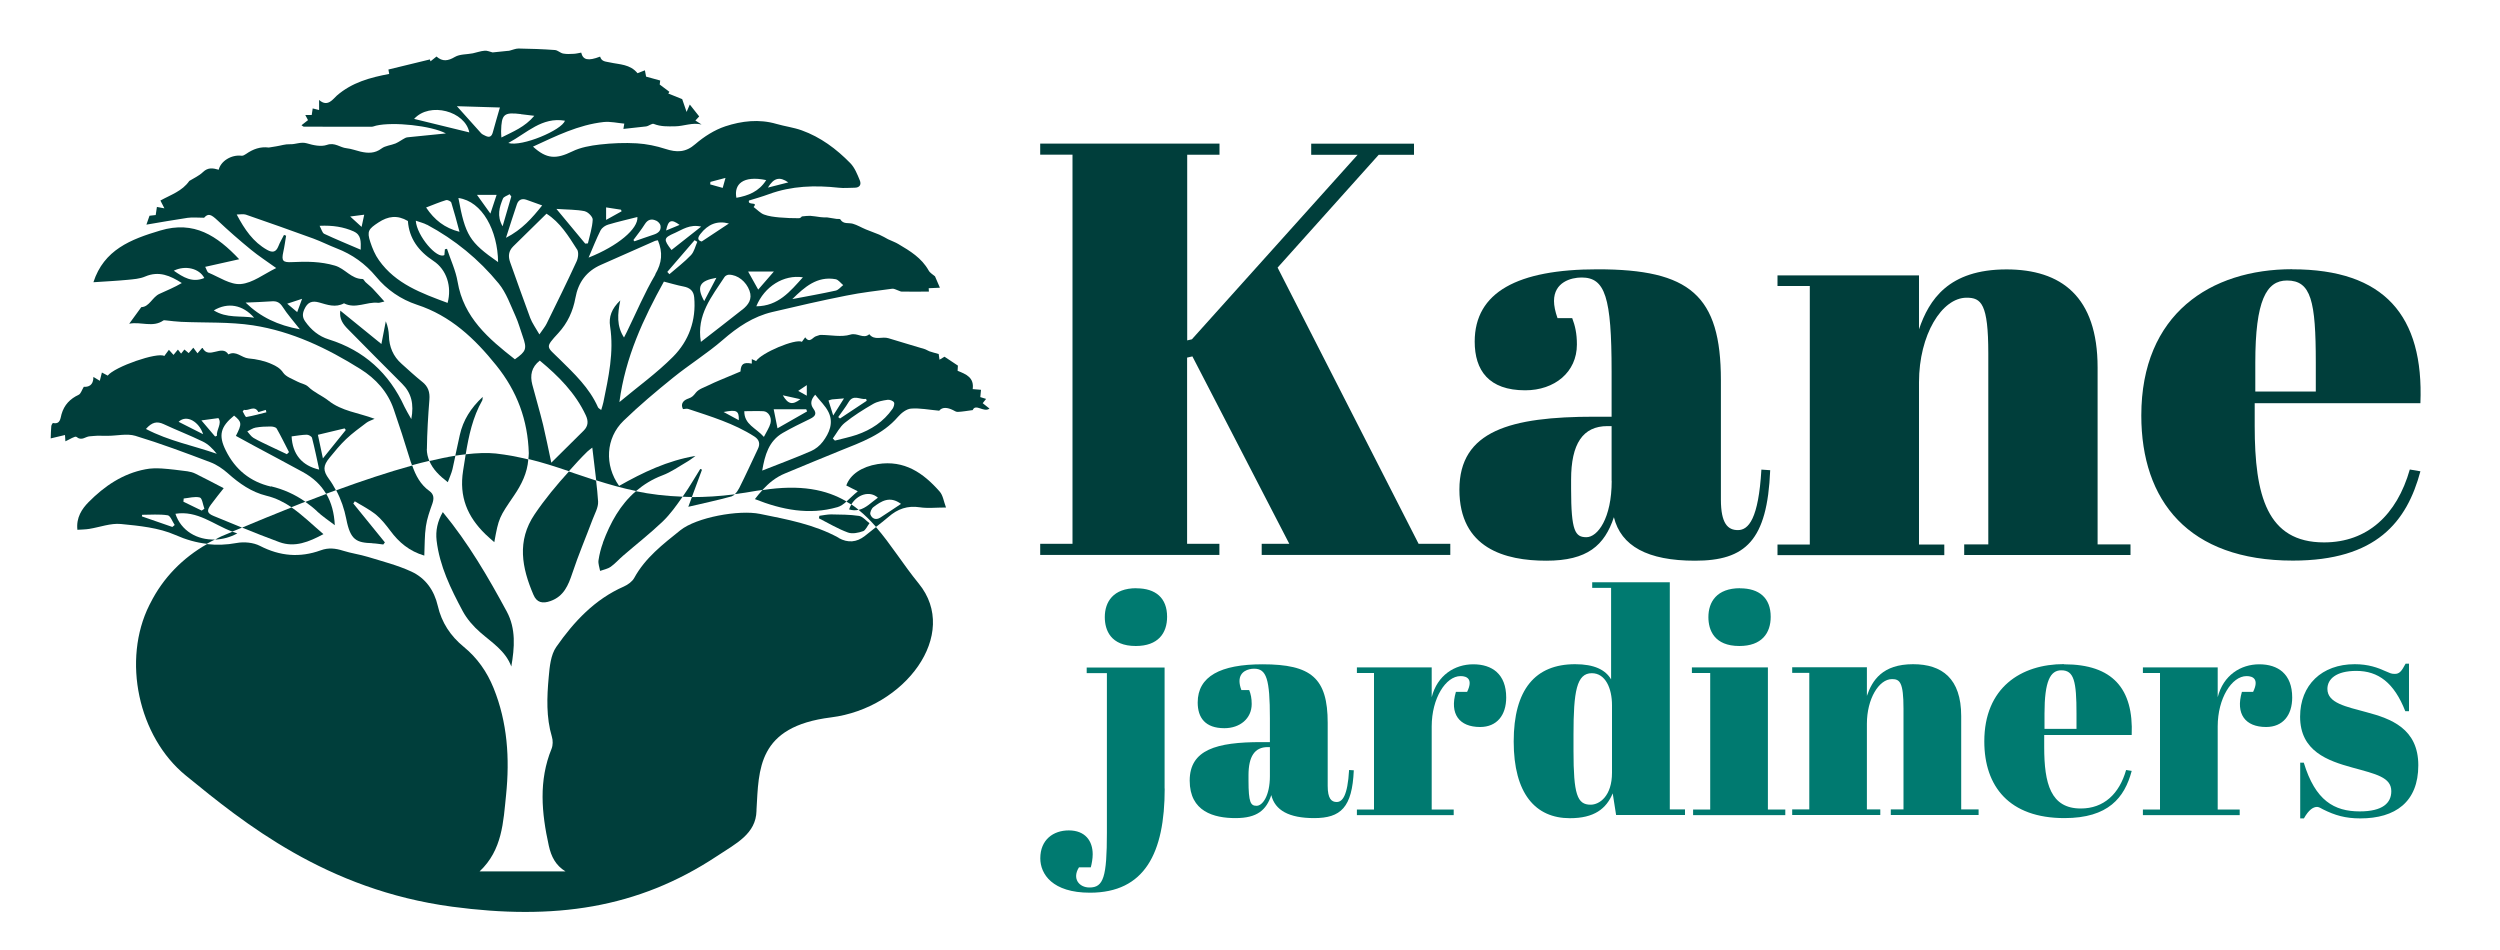
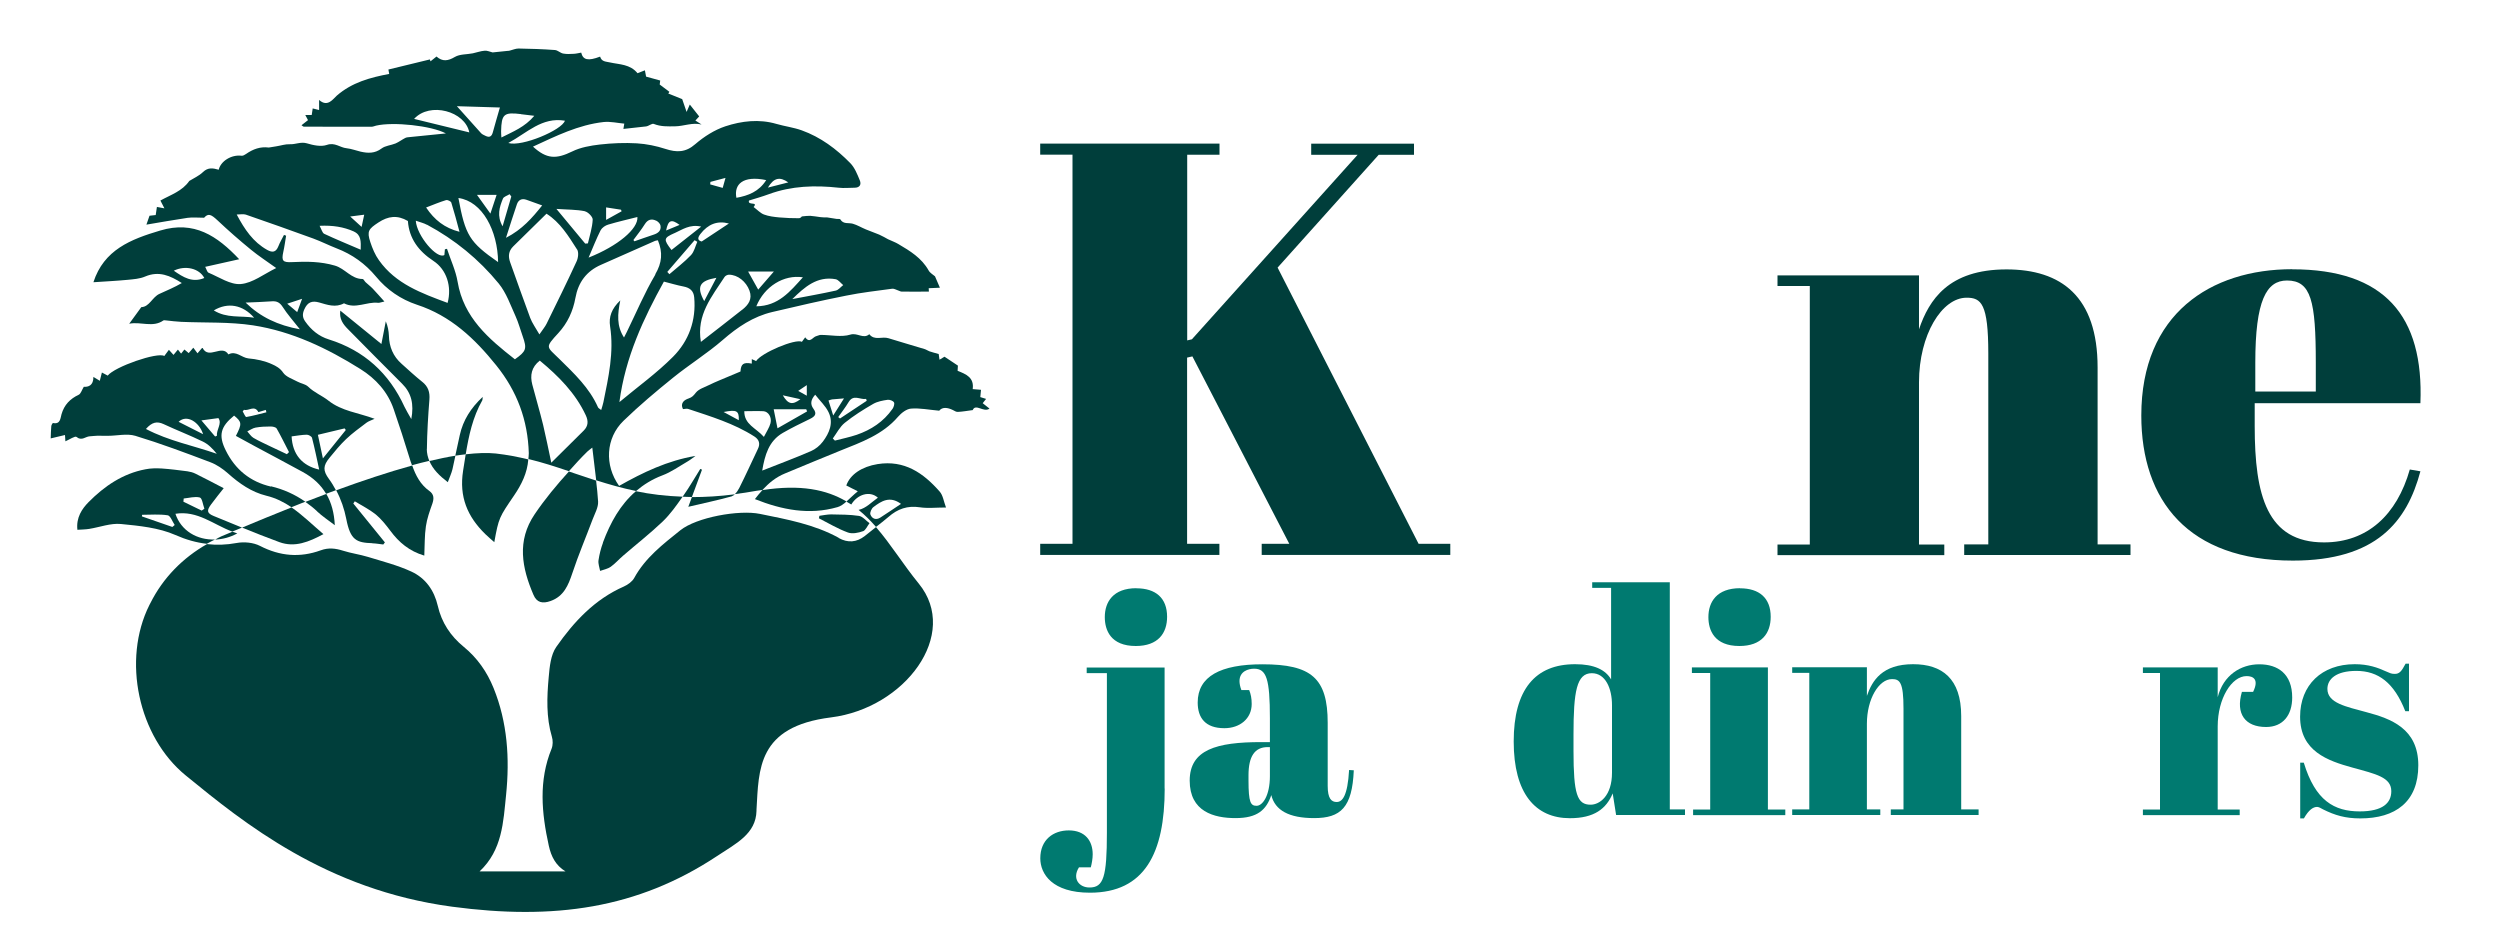
<svg xmlns="http://www.w3.org/2000/svg" id="Capa_1" data-name="Capa 1" viewBox="0 0 250 95">
  <defs>
    <style>
      .cls-1 {
        fill: #007a70;
      }

      .cls-1, .cls-2 {
        stroke-width: 0px;
      }

      .cls-2 {
        fill: #003e3b;
      }
    </style>
  </defs>
  <g>
    <path class="cls-2" d="M121.95,14.36v1.11h-3.23v18.57l.47-.11,16.57-18.45h-4.64v-1.11h10.28v1.11h-3.53l-10.11,11.28,14.1,27.62h3.17v1.11h-18.86v-1.11h2.76l-9.69-18.74-.53.12v18.62h3.23v1.11h-17.92v-1.11h3.23V15.47h-3.23v-1.11h17.92Z" />
-     <path class="cls-2" d="M161.16,41.68v-4.53c0-7.46-.65-9.4-3-9.4-1.06,0-2.76.47-2.76,2.35,0,.47.12,1.06.35,1.71h1.47c.29.76.47,1.53.47,2.64,0,2.77-2.23,4.58-5.17,4.58-3.64,0-5.05-1.99-5.05-4.87,0-4.94,4.29-7.23,12.28-7.23,9.23,0,12.34,2.59,12.34,11.1v11.93c0,2.41.7,3.05,1.7,3.05,1.06,0,2.06-1.11,2.35-6.05l.88.06c-.29,7.05-2.47,9.05-7.52,9.05-4.76,0-7.4-1.47-8.11-4.35-.94,2.82-2.64,4.35-6.76,4.35s-8.69-1.23-8.69-7.11,5.11-7.29,13.51-7.29h1.7ZM161.16,48.08v-5.47h-.41c-2.47,0-3.64,1.77-3.64,5.35v.94c0,4.23.41,4.82,1.53,4.82s2.53-1.88,2.53-5.64Z" />
    <path class="cls-2" d="M191.9,27.52v5.41c1-2.94,2.94-5.99,8.75-5.99,5.46,0,9.11,2.7,9.11,9.81v17.69h3.29v1.06h-16.63v-1.06h2.41v-19.09c0-4.99-.71-5.58-2.17-5.58-2.47,0-4.76,3.7-4.76,8.46v16.22h2.53v1.06h-16.68v-1.06h3.23v-25.85h-3.23v-1.06h14.16Z" />
    <path class="cls-2" d="M229.23,26.93c9.22,0,13.16,4.65,12.81,13.39h-16.57v2.29c0,6.94,1.23,11.63,6.93,11.63,4.35,0,7.29-2.76,8.58-7.29l1.06.18c-1.35,5.05-4.41,8.93-12.75,8.93-10.46,0-15.16-5.99-15.16-14.51,0-10.16,6.93-14.63,15.1-14.63ZM231.58,39.15v-2.88c0-6.17-.47-8.22-2.88-8.22-2.06,0-3.17,1.99-3.17,8.22v2.88h6.05Z" />
  </g>
  <g>
    <path class="cls-2" d="M69.19,49.7c.36-.96.69-1.86,1.01-2.73-.06-.03-.11-.05-.17-.08-.56.89-1.08,1.81-1.69,2.67-.03.04-.05.07-.08.11.31.01.6.03.92.03Z" />
    <path class="cls-2" d="M98.26,40.33c.13-.17.23-.3.35-.44-.24-.07-.42-.13-.58-.18.03-.27.05-.48.07-.73-.3-.03-.54-.05-.83-.07.16-1.16-.66-1.49-1.51-1.83.01-.23.02-.45.03-.52-.49-.33-.89-.59-1.34-.89-.07.04-.25.15-.5.3-.04-.3-.08-.53-.08-.57-.4-.11-.67-.18-.93-.27-.16-.06-.31-.17-.47-.22-1.21-.37-2.42-.71-3.63-1.09-.63-.2-1.39.27-1.91-.4-.59.52-1.19-.18-1.89.04-.9.28-1.97.03-2.97.03-.14,0-.29.09-.43.12-.37.08-.65.78-1.12.12-.13.17-.23.31-.33.45-.64-.34-4.07,1.11-4.58,1.93-.13-.06-.26-.12-.43-.2v.45c-.83-.16-1.09.03-1.13.79-.71.29-1.41.59-2.12.89-.34.15-.69.29-1.02.46-.46.23-1.02.39-1.32.76-.23.29-.36.46-.74.59-.33.11-.88.4-.55,1.06.17,0,.36-.07.51-.02,2.28.76,4.59,1.45,6.63,2.76.48.31.6.73.35,1.24-.62,1.3-1.21,2.61-1.86,3.9-.11.21-.26.45-.44.62.69-.09,1.4-.19,2.15-.33.21-.04.4-.05.6-.08.64-.7,1.36-1.29,2.27-1.66,1.85-.76,3.68-1.54,5.53-2.28,2.09-.84,4.22-1.59,5.76-3.38.33-.38.85-.79,1.31-.82.88-.07,1.79.12,2.81.21.31-.39.83-.33,1.38-.06.15.08.32.19.48.18.45-.02.89-.1,1.49-.18.29-.7,1.1.28,1.68-.15-.25-.19-.46-.37-.68-.54ZM72.36,41.2c1.31-.26,1.55-.13,1.52.82-.48-.26-.93-.5-1.52-.82ZM86.61,39.89c.02.06.04.12.06.19-.89.59-1.78,1.18-2.67,1.77-.06-.05-.12-.09-.18-.14.35-.5.73-.98,1.04-1.5.49-.82,1.16-.21,1.74-.32ZM83.21,39.94c.34-.03.69-.06,1.19-.1-.37.59-.68,1.07-1.08,1.71-.18-.57-.32-1-.47-1.5.18-.06.27-.1.36-.11ZM80.68,38.51v1.06c-.3-.17-.52-.29-.86-.48.31-.21.54-.37.86-.58ZM80.04,39.92c-.8.61-1.23.51-1.76-.39.59.13,1.17.26,1.76.39ZM80.62,40.92c.03.07.06.14.09.22-.95.54-1.89,1.08-2.96,1.69-.13-.67-.25-1.26-.38-1.9h3.26ZM74.42,41.12c.67,0,1.3-.03,1.92,0,.49.03.86.6.71,1.2-.11.43-.39.83-.66,1.37-.8-.91-1.97-1.23-1.96-2.57ZM82.27,44.18c-.29.39-.73.74-1.17.93-1.57.68-3.18,1.28-4.88,1.95.27-1.56.65-2.95,2.06-3.77.87-.5,1.79-.95,2.7-1.39.49-.24.76-.49.36-1.03-.33-.45-.27-.9.18-1.4.48.62,1.03,1.12,1.33,1.74.53,1.08.08,2.09-.57,2.96ZM89.24,40.9c-.89,1.27-2.12,2.08-3.57,2.58-.71.24-1.45.39-2.18.58-.07-.07-.14-.14-.21-.21.39-.53.7-1.17,1.2-1.57.88-.71,1.85-1.32,2.84-1.89.42-.24.95-.34,1.44-.41.21-.03.55.1.64.26.08.15-.03.48-.16.67Z" />
    <path class="cls-2" d="M48.27,39.69c-1.19,1.11-1.96,2.33-2.29,3.81-.16.69-.3,1.38-.45,2.07.36-.06.7-.1,1.04-.14.31-1.87.7-3.71,1.66-5.4.03-.06.02-.14.04-.34Z" />
    <path class="cls-2" d="M87.8,49.76c-.65.46-1.2,1.07-1.94,1.23.63.51,1.2,1.08,1.74,1.7.42-.33.85-.65,1.25-1,.91-.8,1.9-1.15,3.14-.96.78.12,1.6.02,2.61.02-.23-.61-.3-1.22-.63-1.59-1.63-1.86-3.53-3.18-6.21-2.75-1.55.25-2.74,1.02-3.13,2.14.31.15.62.31,1.15.58-.41.33-.78.71-1.14,1.03.16.1.34.19.49.29.6-1.01,1.85-1.41,2.66-.68ZM90.1,50.39c-.74.49-1.4.94-2.07,1.37-.44.28-.83.11-.99-.31-.07-.19.11-.6.3-.74.79-.6,1.64-1.15,2.76-.32Z" />
    <path class="cls-2" d="M17.53,51.38c2.21-.36,3.81,1.08,5.7,1.78.31-.13.64-.27.97-.4-.94-.38-1.89-.77-2.83-1.16-.68-.28-.72-.54-.26-1.16.43-.58.88-1.14,1.26-1.62-.98-.51-1.9-1-2.84-1.46-.24-.12-.52-.19-.79-.23-.85-.11-1.69-.22-2.55-.28-.55-.03-1.12-.03-1.65.08-2.27.43-4.11,1.69-5.69,3.29-.65.66-1.25,1.54-1.11,2.76.44-.03.81-.03,1.18-.09,1.06-.17,2.14-.59,3.17-.49,1.84.18,3.79.37,5.45,1.1,1.06.47,2.09.76,3.14.88.27-.15.54-.3.82-.43-1.78.07-3.4-.87-3.96-2.58ZM18.37,49.85c.54-.05,1.12-.23,1.61-.1.24.06.31.73.46,1.12l-.27.19c-.61-.3-1.22-.59-1.83-.89.01-.1.02-.21.03-.31ZM17.22,52.69c-1.01-.35-2.02-.7-3.03-1.05l.02-.16c.86,0,1.72-.08,2.56.05.27.04.47.63.7.97-.08.07-.16.13-.24.2Z" />
    <path class="cls-2" d="M42.69,44.9c.02-1.64.12-3.29.25-4.93.06-.75-.12-1.32-.72-1.79-.71-.57-1.38-1.19-2.06-1.8-.85-.75-1.24-1.7-1.27-2.82-.02-.47-.11-.95-.31-1.43-.14.71-.28,1.42-.44,2.27-1.4-1.14-2.73-2.22-4.11-3.34-.12.83.28,1.37.77,1.86,1.8,1.82,3.59,3.64,5.4,5.44.95.94,1.21,2.05.93,3.55-.29-.52-.51-.87-.68-1.23-1.54-3.36-4.03-5.63-7.57-6.74-1-.31-1.77-.95-2.37-1.81-.27-.39-.28-.74-.08-1.19.32-.72.76-.9,1.5-.69.8.23,1.63.54,2.47.08,1.15.6,2.27-.18,3.41-.05.13.02.28-.06.63-.13-.45-.5-.8-.9-1.17-1.29-.22-.23-.48-.42-.71-.64-.11-.1-.2-.32-.3-.32-1.14,0-1.74-1.04-2.77-1.34-1.43-.42-2.84-.42-4.27-.35-.94.05-1.09-.12-.89-1.02.12-.53.19-1.08.28-1.62l-.21-.08c-.19.38-.41.74-.56,1.13-.24.6-.58.67-1.12.37-1.41-.79-2.26-2.05-3.05-3.54.35,0,.66-.07.91.01,2.26.78,4.52,1.58,6.77,2.4.78.29,1.53.67,2.3.97,1.57.6,2.88,1.54,3.96,2.84,1.08,1.31,2.48,2.27,4.08,2.8,3.37,1.1,5.78,3.38,7.94,6.07,2.09,2.6,3.15,5.47,3.25,8.78,0,.2-.03.39-.04.58,1.4.34,2.73.77,4.05,1.22.6-.67,1.2-1.34,1.85-1.97.1-.1.22-.18.49-.39.13,1.14.27,2.21.39,3.27,1.26.4,2.57.78,3.99,1.07.74-.63,1.59-1.17,2.62-1.56.89-.33,1.69-.91,2.52-1.39.28-.16.53-.37.8-.56-2.79.47-5.26,1.65-7.64,3-1.48-2.08-1.34-4.78.44-6.51,1.58-1.53,3.27-2.95,4.98-4.33,1.61-1.3,3.38-2.4,4.94-3.75,1.48-1.29,3.05-2.35,4.96-2.8,2.46-.58,4.92-1.15,7.4-1.64,1.52-.31,3.07-.48,4.6-.69.17-.02.37.1.55.16.13.04.25.12.38.13.9.01,1.8,0,2.73,0,0,.01-.01-.16-.02-.34.45-.02.84-.04,1.12-.05-.17-.4-.33-.77-.49-1.14-.19-.17-.5-.33-.64-.59-.7-1.25-1.86-1.95-3.03-2.64-.28-.17-.6-.28-1.03-.48-.22-.12-.54-.31-.88-.46-.44-.19-.89-.33-1.33-.52-.44-.18-.86-.44-1.31-.57-.43-.12-.95.08-1.25-.44-.04-.06-.24-.02-.36-.04-.32-.05-.63-.1-.95-.15-.23,0-.46,0-.68-.03-.34-.04-.68-.11-1.02-.13-.24-.01-.49.03-.83.06,0,0-.14.18-.28.18-.66,0-1.32-.02-1.98-.08-.52-.05-1.05-.11-1.53-.29-.37-.14-.67-.48-1.04-.75.5-.58-.63-.11-.46-.65.62-.19,1.32-.39,2-.64,2.27-.83,4.61-.9,6.98-.64.52.06,1.05,0,1.57,0,.54,0,.7-.33.53-.74-.25-.61-.51-1.27-.95-1.72-1.39-1.42-2.97-2.6-4.86-3.28-.81-.29-1.69-.4-2.52-.64-1.74-.51-3.48-.3-5.12.24-1.08.36-2.13,1.03-3,1.78-.97.85-1.87.84-2.98.48-.92-.3-1.9-.5-2.86-.56-1.23-.07-2.48-.02-3.71.12-.93.11-1.92.28-2.75.69-1.62.79-2.56.77-3.93-.48,2.3-1.06,4.54-2.18,7.07-2.46.67-.07,1.37.1,2.06.16-.06.35-.09.52-.09.53.78-.09,1.53-.17,2.27-.25.26-.03.59-.33.77-.25.71.28,1.37.25,2.13.24.87-.01,1.73-.41,2.65-.18-.2-.13-.39-.25-.62-.4.18-.2.33-.36.38-.41-.31-.39-.58-.74-.94-1.19-.06.14-.15.36-.32.74-.23-.67-.36-1.07-.44-1.28-.54-.22-.96-.39-1.39-.56.04-.06.08-.11.11-.17-.3-.22-.59-.44-.97-.73,0-.06.04-.28.05-.4-.5-.14-.94-.26-1.41-.39-.03-.18-.07-.39-.12-.63-.3.12-.55.21-.74.29-.73-.91-1.82-.87-2.71-1.07-.49-.11-.87-.07-1.03-.59-1.21.46-1.71.34-1.89-.4-.25.04-.5.11-.75.12-.36.02-.72.04-1.07-.03-.28-.06-.53-.33-.81-.35-1.21-.09-2.43-.13-3.64-.15-.29,0-.59.14-.88.21-.08.02-.17.03-.25.03-.51.05-1.02.11-1.46.15-.29-.07-.55-.2-.8-.17-.4.03-.79.18-1.18.26-.6.12-1.29.07-1.79.36-.69.41-1.24.49-1.84-.04-.22.17-.41.33-.6.48-.02-.06-.04-.13-.06-.19-1.37.33-2.73.66-4.15,1.01,0,.05.04.21.08.44-1.91.36-3.72.85-5.24,2.17-.36.31-.91,1.21-1.77.43v1.01c-.24-.06-.42-.11-.64-.16-.04.24-.07.45-.1.66h-.64c.1.19.19.35.27.51-.24.19-.43.34-.65.51.11.07.16.14.22.14,2.27.01,4.53.02,6.8.01.15,0,.29-.08.44-.11,1.71-.4,5.52,0,6.98.78-1.28.13-2.43.24-3.58.36-.16.02-.34.02-.48.09-.33.17-.63.4-.97.55-.46.19-1.03.22-1.41.51-.67.5-1.35.48-2.09.31-.47-.11-.93-.29-1.4-.34-.66-.06-1.17-.62-1.98-.33-.58.2-1.36.03-1.99-.16-.61-.18-1.14.12-1.71.09-.45-.02-.9.14-1.36.21-.25.04-.49.08-.74.12-.84-.11-1.57.15-2.27.64-.13.09-.31.2-.45.18-1.02-.13-2.09.54-2.29,1.4-.56-.16-1.06-.26-1.57.23-.39.38-.92.61-1.37.89-.71,1.03-1.87,1.39-2.89,1.96.12.23.24.47.4.78-.32-.06-.53-.09-.75-.14-.04.3-.08.54-.12.81-.26.03-.48.06-.62.07-.11.31-.19.56-.31.89,1.39-.23,2.75-.48,4.12-.68.5-.07,1.02-.01,1.65-.01.4-.45.67-.37,1.34.26,1.08,1.02,2.2,2,3.35,2.94.75.62,1.58,1.15,2.52,1.83-1.25.61-2.36,1.5-3.54,1.6-1.04.09-2.16-.69-3.22-1.13-.15-.06-.21-.35-.34-.59,1.19-.27,2.28-.51,3.4-.76-2.21-2.34-4.51-3.89-7.9-2.87-2.96.88-5.63,1.93-6.68,5.17,1.15-.08,2.28-.13,3.41-.24.6-.06,1.23-.1,1.76-.33,1.38-.59,2.51-.09,3.67.65-.73.43-1.49.74-2.23,1.08-.72.32-1.01,1.31-1.82,1.33-.42.57-.81,1.12-1.21,1.66,1.16-.24,2.36.42,3.42-.33.06-.04.19,0,.29,0,.49.05.99.12,1.48.14,2.4.11,4.83-.01,7.19.35,3.89.6,7.42,2.29,10.74,4.37,1.53.96,2.73,2.27,3.33,4.02.56,1.62,1.09,3.26,1.59,4.9.07.24.15.47.24.7.59-.16,1.17-.31,1.73-.44-.15-.36-.25-.75-.25-1.2ZM58.37,43.06c-1.04,1.02-2.06,2.05-3.24,3.21-.31-1.44-.54-2.62-.82-3.79-.33-1.35-.73-2.68-1.08-4.02-.24-.92-.09-1.75.75-2.4,1.87,1.55,3.56,3.24,4.6,5.47.26.56.26,1.06-.21,1.53ZM74.22,30.97c-1.36,1.08-2.74,2.14-4.13,3.22-.47-2.7,1.1-4.54,2.37-6.5.08-.12.29-.22.43-.22.88,0,1.73.69,2.06,1.6.31.85-.12,1.42-.72,1.9ZM71.64,27.78c-.42.79-.79,1.51-1.22,2.33-.79-1.44-.48-2.04,1.22-2.33ZM83.56,27.92c.28.05.51.39.76.59-.25.19-.47.49-.75.55-1.44.32-2.89.57-4.34.85,1.23-1.21,2.48-2.32,4.33-1.99ZM80.29,27.73c-1.29,1.43-2.46,2.88-4.66,2.9.81-1.98,2.74-3.19,4.66-2.9ZM77.39,27.15c-.55.63-1,1.15-1.57,1.81-.34-.6-.61-1.1-1.01-1.81h2.58ZM78.83,18.24c-.67.17-1.28.33-2.04.52.59-.98,1.18-1.12,2.04-.52ZM76.62,18.01c-.72,1.15-1.8,1.56-2.98,1.77-.26-1.34.64-2.26,2.98-1.77ZM71.04,18.19c.43-.12.87-.23,1.51-.4-.12.43-.2.71-.28,1-.42-.12-.84-.24-1.25-.35,0-.08.02-.16.02-.24ZM72.89,22.35c-.93.61-1.78,1.18-2.72,1.8-.4-.1-.45-.34-.13-.75.76-.98,1.69-1.36,2.85-1.05ZM67.96,22.49c-.44.18-.84.35-1.35.56.21-1.05.52-1.17,1.35-.56ZM67.44,23.32c.79-.35,1.52-.92,2.68-.66-1.08.85-2.03,1.6-2.97,2.34-.82-1.07-.8-1.2.3-1.69ZM69.73,24.18c-.2.45-.31.99-.63,1.33-.66.7-1.44,1.28-2.16,1.91-.07-.08-.14-.15-.21-.23.91-1.06,1.82-2.12,2.73-3.17.09.05.18.1.27.16ZM68.35,28.65c.63.12,1.01.43,1.07,1.08.21,2.31-.54,4.36-2.12,5.95-1.61,1.62-3.49,2.97-5.36,4.53.59-4.49,2.41-8.36,4.45-12.05.71.18,1.33.37,1.96.49ZM65.54,27.45c-1.09,1.84-1.92,3.83-2.86,5.75-.07.15-.15.3-.28.55-.75-1.16-.65-2.34-.37-3.71-.87.82-1.17,1.66-1.02,2.6.4,2.59-.16,5.08-.67,7.58-.05.24-.13.47-.22.78-.15-.12-.28-.18-.32-.27-.86-1.95-2.38-3.37-3.86-4.83-1.29-1.27-1.48-1.1-.1-2.6.91-.99,1.46-2.18,1.7-3.5.28-1.56,1.1-2.68,2.56-3.32,1.8-.79,3.6-1.59,5.4-2.39.07-.03.14-.03.29-.06.5,1.22.42,2.24-.27,3.41ZM65.63,22.07c.18.09.39.3.42.49.09.51-.25.77-.7.91-.64.21-1.27.44-1.91.66-.03-.04-.07-.08-.1-.13.38-.52.8-1.03,1.14-1.58.3-.48.68-.57,1.14-.35ZM60.61,20.74c.53.08,1.01.15,1.49.23.02.05.04.11.06.16-.49.27-.99.55-1.55.86v-1.25ZM60.08,23.01c.13-.25.46-.47.74-.55.96-.29,1.95-.51,2.92-.76.1,1.17-1.95,2.9-4.88,4.06.43-1,.78-1.9,1.21-2.75ZM58.48,21.13c.32.06.81.56.79.84-.04.8-.3,1.58-.48,2.37-.09,0-.18.02-.27.02-.92-1.11-1.84-2.21-2.88-3.47,1.1.08,1.99.06,2.84.23ZM57.71,24.94c.18.29.11.87-.06,1.22-.96,2.09-1.98,4.15-2.99,6.21-.15.31-.39.58-.72,1.07-.37-.65-.72-1.12-.92-1.65-.69-1.84-1.33-3.7-2-5.55-.22-.61-.17-1.13.3-1.6,1.1-1.08,2.2-2.16,3.33-3.27,1.37.87,2.2,2.24,3.05,3.57ZM54.22,20.54c-1,1.25-2,2.41-3.62,3.24.41-1.26.73-2.31,1.09-3.35.15-.44.49-.62.96-.45.49.18.99.35,1.56.56ZM50.26,22.63c-.6-1.05-.31-1.92.03-2.76.08-.21.44-.3.67-.45l.17.23c-.27.94-.55,1.87-.87,2.98ZM56.49,12.07c-.28.93-4.31,2.64-5.66,2.23,1.89-1.02,3.36-2.62,5.66-2.23ZM52.1,11.42c.39.05.77.09,1.33.16-.95,1.13-2.11,1.57-3.29,2.17-.01-.26-.04-.45-.03-.63.04-1.71.28-1.92,1.99-1.71ZM49.99,10.75c-.27.94-.5,1.71-.71,2.49-.11.41-.33.54-.72.35-.16-.08-.34-.15-.45-.27-.76-.84-1.51-1.68-2.42-2.7,1.54.05,2.87.09,4.3.13ZM49.81,26.21c-2.86-1.99-3.28-2.67-3.97-6.41,2.4.33,3.93,3.27,3.97,6.41ZM47.7,19.49h1.96c-.19.58-.38,1.13-.62,1.87-.49-.68-.88-1.23-1.34-1.87ZM41.41,11.89c1.58-1.74,5.11-.76,5.52,1.35-1.88-.46-3.66-.89-5.52-1.35ZM44.62,20.01c.14-.04.47.12.51.25.29.93.54,1.87.82,2.92-1.49-.38-2.5-1.18-3.34-2.43.71-.27,1.34-.54,2-.74ZM42.7,22.47c2.78,1.49,5.19,3.46,7.17,5.88.76.93,1.18,2.16,1.69,3.28.29.64.47,1.33.71,2,.44,1.25.36,1.49-.78,2.3-2.62-2.05-5.13-4.17-5.73-7.76-.19-1.12-.7-2.19-1.06-3.29-.07.02-.14.03-.21.05-.02.2-.03.39-.05.57-.72.47-2.77-1.93-2.86-3.43.41.15.79.23,1.12.41ZM37.84,22.25c.97-.64,1.89-.77,2.95-.15.12,1.74,1.06,3.01,2.55,3.99,1.33.87,1.86,2.58,1.42,4.2-2.61-.97-5.19-1.9-6.86-4.26-.39-.54-.66-1.19-.87-1.83-.36-1.09-.16-1.31.81-1.95ZM36.42,21.48c-.09.42-.16.75-.26,1.21-.39-.35-.71-.64-1.14-1.04.54-.07.92-.12,1.4-.18ZM35.38,23.15c.75.34.71,1,.69,1.82-1.28-.55-2.48-1.04-3.65-1.59-.19-.09-.27-.45-.46-.8,1.32-.06,2.4.11,3.43.57ZM17.38,27.07c1.16-.57,2.55-.23,3.05.73-1.2.5-2.1-.07-3.05-.73ZM21.38,31.04c1.41-.84,2.9-.56,4.03.73-1.36-.22-2.74.08-4.03-.73ZM24.54,30.26c.97-.04,1.82-.07,2.67-.13.47-.03.77.12,1.05.55.47.74,1.06,1.39,1.73,2.25-2.2-.4-3.94-1.22-5.44-2.68ZM29.72,31.21c-.34-.29-.62-.52-1-.84.52-.17.93-.31,1.49-.49-.19.51-.33.88-.49,1.33Z" />
    <path class="cls-2" d="M27.1,48.66c-2.08-.48-3.58-1.71-4.52-3.61-.76-1.52-.53-2.38.83-3.49.78.64.8.82.18,2.03.63.34,1.26.69,1.89,1.03,1.6.86,3.21,1.71,4.8,2.58,1.04.57,1.81,1.29,2.33,2.18.33-.12.65-.24.98-.36-.21-.39-.43-.77-.7-1.13-.61-.83-.59-1.32.06-2.11.53-.65,1.06-1.3,1.66-1.87.63-.6,1.34-1.11,2.04-1.64.2-.15.46-.23.81-.39-1.63-.61-3.28-.76-4.62-1.82-.63-.5-1.42-.8-2.02-1.39-.27-.26-.73-.32-1.08-.51-.5-.27-1.14-.47-1.43-.9-.3-.45-.73-.67-1.09-.83-.73-.34-1.57-.52-2.38-.59-.69-.07-1.23-.81-2-.4-.65-1.05-1.96.55-2.58-.64,0,0-.05,0-.06,0-.15.17-.29.33-.45.53-.15-.21-.27-.37-.42-.56-.16.19-.3.36-.46.54-.16-.13-.29-.24-.43-.36-.11.13-.21.26-.33.41-.12-.15-.22-.27-.32-.4-.16.2-.3.36-.44.53-.17-.19-.3-.34-.46-.51-.17.22-.31.42-.46.62-.67-.42-4.96,1.07-5.66,1.96-.18-.1-.37-.2-.58-.31-.07.29-.13.53-.21.83-.23-.14-.4-.25-.64-.39.01.87-.52,1.02-.96.99-.21.35-.3.69-.5.79-.87.41-1.46,1.01-1.73,1.96-.11.37-.1,1.03-.85.87-.04,0-.16.2-.17.31-.04.39-.04.78-.06,1.23.39-.09.89-.21,1.43-.34.01.23.02.41.04.63.42-.18.97-.56,1.11-.44.52.44.89-.04,1.32-.06.27-.01.54-.06.81-.06.33,0,.67.02,1,.01.92,0,1.91-.25,2.75,0,2.54.77,5.02,1.7,7.5,2.64.64.24,1.25.66,1.77,1.12,1.13,1.01,2.36,1.87,3.83,2.23.95.23,1.76.64,2.51,1.15.46-.18.92-.37,1.39-.55-1.03-.72-2.17-1.24-3.43-1.54ZM34.46,42.84c.04.05.08.11.12.16-.72.9-1.45,1.79-2.29,2.84-.18-.87-.34-1.58-.5-2.36.94-.22,1.8-.43,2.67-.64ZM30.68,43.47c.18,0,.48.17.52.31.27,1.04.48,2.09.72,3.18-1.72-.39-2.67-1.53-2.76-3.32.53-.07,1.03-.16,1.52-.17ZM27.66,42.84c.44.77.83,1.58,1.24,2.37-.07.07-.14.14-.21.21-.53-.25-1.06-.5-1.59-.75-.59-.29-1.19-.55-1.75-.88-.25-.15-.42-.43-.62-.65.28-.13.54-.33.83-.38.49-.09,1-.11,1.5-.11.21,0,.52.06.6.2ZM24.4,40.98c.47.15,1.04-.51,1.44.23.24-.07.49-.15.74-.22.02.08.04.16.06.24-.67.17-1.33.35-2.01.47-.09.01-.24-.36-.36-.56.04-.05.09-.1.13-.16ZM20.31,43.42c-.86-.43-1.65-.83-2.45-1.24.82-.78,2.07.03,2.45,1.24ZM14.59,42.9c.61-.7,1.12-.79,1.77-.49,1.3.61,2.64,1.12,3.93,1.75.54.26.98.71,1.39,1.22-2.34-.82-4.79-1.28-7.08-2.48ZM21.69,43.58c-.06.02-.12.05-.18.07-.45-.53-.91-1.06-1.37-1.61.59-.08,1.07-.15,1.7-.23.39.54-.21,1.14-.15,1.77Z" />
    <path class="cls-2" d="M44.78,48.22c.19-.51.37-.9.47-1.31.1-.44.19-.89.29-1.34-.82.13-1.69.32-2.6.53.34.83,1.02,1.49,1.84,2.12Z" />
    <path class="cls-2" d="M37.23,54.33c.37.01.73.08,1.1.12.05-.07.11-.14.16-.21-1.05-1.3-2.11-2.6-3.16-3.89.05-.07.1-.15.15-.22.7.43,1.45.8,2.09,1.31.56.46,1.02,1.05,1.46,1.63.86,1.17,1.91,2.05,3.4,2.49.05-1.04.02-2,.16-2.93.11-.77.38-1.52.64-2.25.18-.52.18-.94-.29-1.28-.91-.65-1.37-1.56-1.72-2.55-2.43.67-5.03,1.54-7.6,2.48.48.9.81,1.86,1.01,2.88.41,2.11,1.02,2.36,2.62,2.41Z" />
    <path class="cls-2" d="M31.71,51.14c.52.49,1.12.88,1.77,1.38-.06-1.23-.34-2.26-.85-3.13-.7.26-1.4.53-2.09.8.41.29.81.6,1.18.95Z" />
    <path class="cls-2" d="M46.57,45.43c-.09.54-.17,1.09-.26,1.64-.41,2.61.43,4.59,2.22,6.34.27.27.57.51.9.81.44-2.45.5-2.5,1.97-4.66.75-1.1,1.33-2.26,1.43-3.62-1.03-.25-2.11-.46-3.25-.59-.86-.09-1.89-.05-3.01.08Z" />
    <path class="cls-2" d="M73.19,49.62c.1-.03.2-.11.3-.19-1.55.2-2.98.28-4.3.28-.12.32-.23.62-.36.97,1.56-.37,2.97-.66,4.36-1.05Z" />
    <path class="cls-2" d="M83.73,50.72c.33-.09.63-.31.92-.57-2-1.19-4.6-1.73-8.41-1.14-.26.29-.51.58-.75.9,2.71,1.08,5.44,1.61,8.23.81Z" />
    <path class="cls-2" d="M60.3,54.27c-.21.56-.36,1.16-.45,1.76-.05.34.1.71.16,1.06.36-.13.76-.2,1.06-.41.45-.32.82-.75,1.24-1.11,1.32-1.14,2.7-2.22,3.96-3.42.76-.73,1.38-1.61,1.99-2.48-1.7-.06-3.24-.25-4.67-.55-1.55,1.33-2.55,3.12-3.3,5.14Z" />
    <path class="cls-2" d="M53.47,51.42c-1.81,2.67-1.28,5.37-.12,8.07.33.77.9.9,1.71.61,1.32-.47,1.77-1.57,2.18-2.8.6-1.81,1.35-3.57,2.02-5.36.22-.58.58-1.2.55-1.78-.04-.7-.12-1.4-.2-2.1-.92-.3-1.83-.61-2.72-.91-1.23,1.35-2.39,2.75-3.42,4.27Z" />
-     <path class="cls-2" d="M44.28,51.21c-.54.94-.73,1.86-.62,2.84.3,2.56,1.42,4.83,2.61,7.06.43.8,1.07,1.53,1.76,2.13,1.16,1.02,2.52,1.84,3.1,3.41.33-1.89.47-3.78-.45-5.49-1.86-3.44-3.82-6.82-6.4-9.95Z" />
    <path class="cls-2" d="M86.29,53.13c.28-.1.44-.53.66-.81-.35-.25-.67-.67-1.05-.73-.92-.14-1.86-.13-2.79-.15-.39,0-.78.09-1.17.14-.02.08-.04.17-.05.25.96.49,1.89,1.05,2.9,1.42.43.16,1.04.04,1.51-.13Z" />
-     <path class="cls-2" d="M84.91,50.94c.35.11.66.11.95.04-.23-.19-.47-.37-.72-.54-.09.15-.17.32-.23.5Z" />
    <path class="cls-2" d="M83.87,53.78c-2.46-1.35-5.17-1.84-7.87-2.39-2.1-.43-6.35.34-7.97,1.64-1.73,1.39-3.51,2.75-4.61,4.77-.2.36-.63.67-1.03.85-2.92,1.28-5,3.52-6.76,6.04-.56.8-.67,2-.76,3.04-.18,1.99-.26,3.99.32,5.95.11.36.11.84-.03,1.19-1.31,3.2-1,6.43-.28,9.7.24,1.09.69,1.97,1.67,2.57h-8.59c2.28-2.14,2.37-4.95,2.65-7.66.37-3.64.14-7.23-1.25-10.67-.66-1.63-1.63-3.02-2.99-4.13-1.32-1.08-2.21-2.43-2.59-4.09-.36-1.56-1.23-2.78-2.64-3.43-1.38-.64-2.89-1.02-4.35-1.47-.82-.25-1.67-.36-2.49-.62-.75-.24-1.46-.32-2.22-.04-2.09.76-4.08.59-6.08-.44-.66-.34-1.59-.43-2.34-.29-1.03.19-2,.22-2.96.11-2.4,1.36-4.39,3.36-5.66,5.9l-.1.19c-2.75,5.49-1.12,13.17,3.64,17.05,5.79,4.73,14.03,11.43,26.63,13.12,10.17,1.36,18.53.21,26.49-5.06,1.92-1.27,3.89-2.22,3.95-4.52,0-.04,0-.08,0-.12.24-4.03.07-8.31,7.45-9.23,7.39-.92,12.93-8.31,8.77-13.39-1.56-1.91-2.79-3.94-4.27-5.64-.38.29-.74.6-1.12.89-.82.64-1.69.71-2.61.2Z" />
    <path class="cls-2" d="M21.5,53.96c.74-.03,1.5-.22,2.23-.62-.17-.05-.32-.11-.49-.17-.38.16-.77.32-1.12.47-.22.09-.41.22-.62.33Z" />
    <path class="cls-2" d="M32.34,53.41c-1.08-.92-2.07-1.9-3.19-2.67-1.76.7-3.43,1.39-4.94,2.02,1.23.5,2.47.99,3.72,1.45,1.55.57,2.96-.02,4.42-.8Z" />
  </g>
  <g>
    <path class="cls-1" d="M116.47,78.85c0,6.45-1.99,10.42-7.48,10.42-3.75,0-4.96-1.86-4.96-3.44,0-1.86,1.3-2.79,2.85-2.79,1.64,0,2.39,1.05,2.39,2.39,0,.43-.09.93-.19,1.3h-1.18c-.71,1.12,0,2.02,1.05,2.02,1.4,0,1.74-1.03,1.74-5.49v-15.95h-2.02v-.56h7.79v12.1ZM113.64,58.83c1.92,0,3.07.96,3.07,2.85,0,1.64-.9,2.92-3.13,2.92-2.51,0-3.1-1.58-3.1-2.89,0-1.52.84-2.89,3.16-2.89Z" />
    <path class="cls-1" d="M126.99,74.22v-2.39c0-3.94-.34-4.96-1.58-4.96-.56,0-1.46.25-1.46,1.24,0,.25.06.56.19.9h.78c.16.4.25.81.25,1.39,0,1.46-1.18,2.42-2.73,2.42-1.92,0-2.67-1.05-2.67-2.57,0-2.61,2.27-3.82,6.48-3.82,4.87,0,6.52,1.37,6.52,5.86v6.3c0,1.27.37,1.61.9,1.61.56,0,1.09-.59,1.24-3.2l.47.03c-.16,3.72-1.3,4.78-3.97,4.78-2.51,0-3.91-.78-4.28-2.3-.5,1.49-1.4,2.3-3.57,2.3s-4.59-.65-4.59-3.75,2.7-3.85,7.14-3.85h.9ZM126.99,77.6v-2.89h-.22c-1.3,0-1.92.93-1.92,2.82v.5c0,2.24.22,2.55.81,2.55s1.33-.99,1.33-2.98Z" />
-     <path class="cls-1" d="M143.17,72.64v8.31h2.2v.56h-9.68v-.56h1.71v-13.65h-1.71v-.56h7.48v2.98c.56-2.2,2.3-3.29,4.16-3.29s3.29.96,3.29,3.32c0,1.77-.93,2.95-2.61,2.95-2.08,0-3.07-1.3-2.42-3.51h1.12c.62-1.27,0-1.58-.65-1.58-1.49,0-2.89,2.23-2.89,5.03Z" />
-     <path class="cls-1" d="M161.27,79.34c-.65,1.55-1.86,2.48-4.28,2.48-3.44,0-5.62-2.45-5.62-7.67s2.17-7.73,6.14-7.73c1.92,0,3.04.56,3.6,1.52v-9.15h-1.89v-.56h7.76v22.71h1.52v.56h-6.89l-.34-2.17ZM161.2,77.29v-6.77c0-1.68-.65-3.2-2.02-3.2-1.52,0-1.83,1.83-1.83,6.14v1.61c0,4.37.37,5.4,1.71,5.4.9,0,2.14-.87,2.14-3.2Z" />
+     <path class="cls-1" d="M161.27,79.34c-.65,1.55-1.86,2.48-4.28,2.48-3.44,0-5.62-2.45-5.62-7.67s2.17-7.73,6.14-7.73c1.92,0,3.04.56,3.6,1.52v-9.15h-1.89v-.56h7.76v22.71h1.52v.56h-6.89ZM161.2,77.29v-6.77c0-1.68-.65-3.2-2.02-3.2-1.52,0-1.83,1.83-1.83,6.14v1.61c0,4.37.37,5.4,1.71,5.4.9,0,2.14-.87,2.14-3.2Z" />
    <path class="cls-1" d="M176.79,66.74v14.21h1.74v.56h-9.22v-.56h1.71v-13.65h-1.83v-.56h7.6ZM174,58.83c1.92,0,3.07.96,3.07,2.85,0,1.64-.9,2.92-3.13,2.92-2.51,0-3.1-1.58-3.1-2.89,0-1.52.84-2.89,3.17-2.89Z" />
    <path class="cls-1" d="M186.69,66.74v2.85c.53-1.55,1.55-3.17,4.62-3.17,2.89,0,4.81,1.43,4.81,5.18v9.34h1.74v.56h-8.78v-.56h1.27v-10.08c0-2.64-.37-2.95-1.15-2.95-1.3,0-2.51,1.96-2.51,4.47v8.56h1.34v.56h-8.81v-.56h1.71v-13.65h-1.71v-.56h7.48Z" />
-     <path class="cls-1" d="M206.41,66.43c4.87,0,6.95,2.45,6.76,7.07h-8.75v1.21c0,3.66.65,6.14,3.66,6.14,2.3,0,3.85-1.46,4.53-3.85l.56.09c-.71,2.67-2.33,4.72-6.73,4.72-5.52,0-8.01-3.17-8.01-7.67,0-5.37,3.66-7.73,7.98-7.73ZM207.65,72.89v-1.52c0-3.26-.25-4.34-1.52-4.34-1.09,0-1.68,1.05-1.68,4.34v1.52h3.2Z" />
    <path class="cls-1" d="M221.77,72.64v8.31h2.2v.56h-9.68v-.56h1.71v-13.65h-1.71v-.56h7.48v2.98c.56-2.2,2.3-3.29,4.16-3.29s3.29.96,3.29,3.32c0,1.77-.93,2.95-2.61,2.95-2.08,0-3.07-1.3-2.42-3.51h1.12c.62-1.27,0-1.58-.65-1.58-1.49,0-2.89,2.23-2.89,5.03Z" />
    <path class="cls-1" d="M230.01,76.27h.37c1.15,3.79,3.04,4.87,5.59,4.87,2.3,0,3.16-.84,3.16-2.02,0-1.39-1.52-1.71-3.88-2.36-2.48-.68-5.24-1.64-5.24-5.09,0-3.17,2.17-5.25,5.46-5.25,1.36,0,2.3.34,3.13.72.37.15.5.25.87.25.47,0,.68-.25,1.09-1.02h.34v4.75h-.37c-1.12-2.85-2.7-4.03-4.9-4.03-2.05,0-2.89.84-2.89,1.8,0,1.42,1.86,1.77,3.91,2.33,2.45.65,5.18,1.64,5.18,5.31s-2.3,5.31-5.8,5.31c-1.49,0-2.54-.31-3.72-.9-.19-.12-.46-.25-.59-.25-.4,0-.84.28-1.33,1.15h-.37v-5.56Z" />
  </g>
</svg>